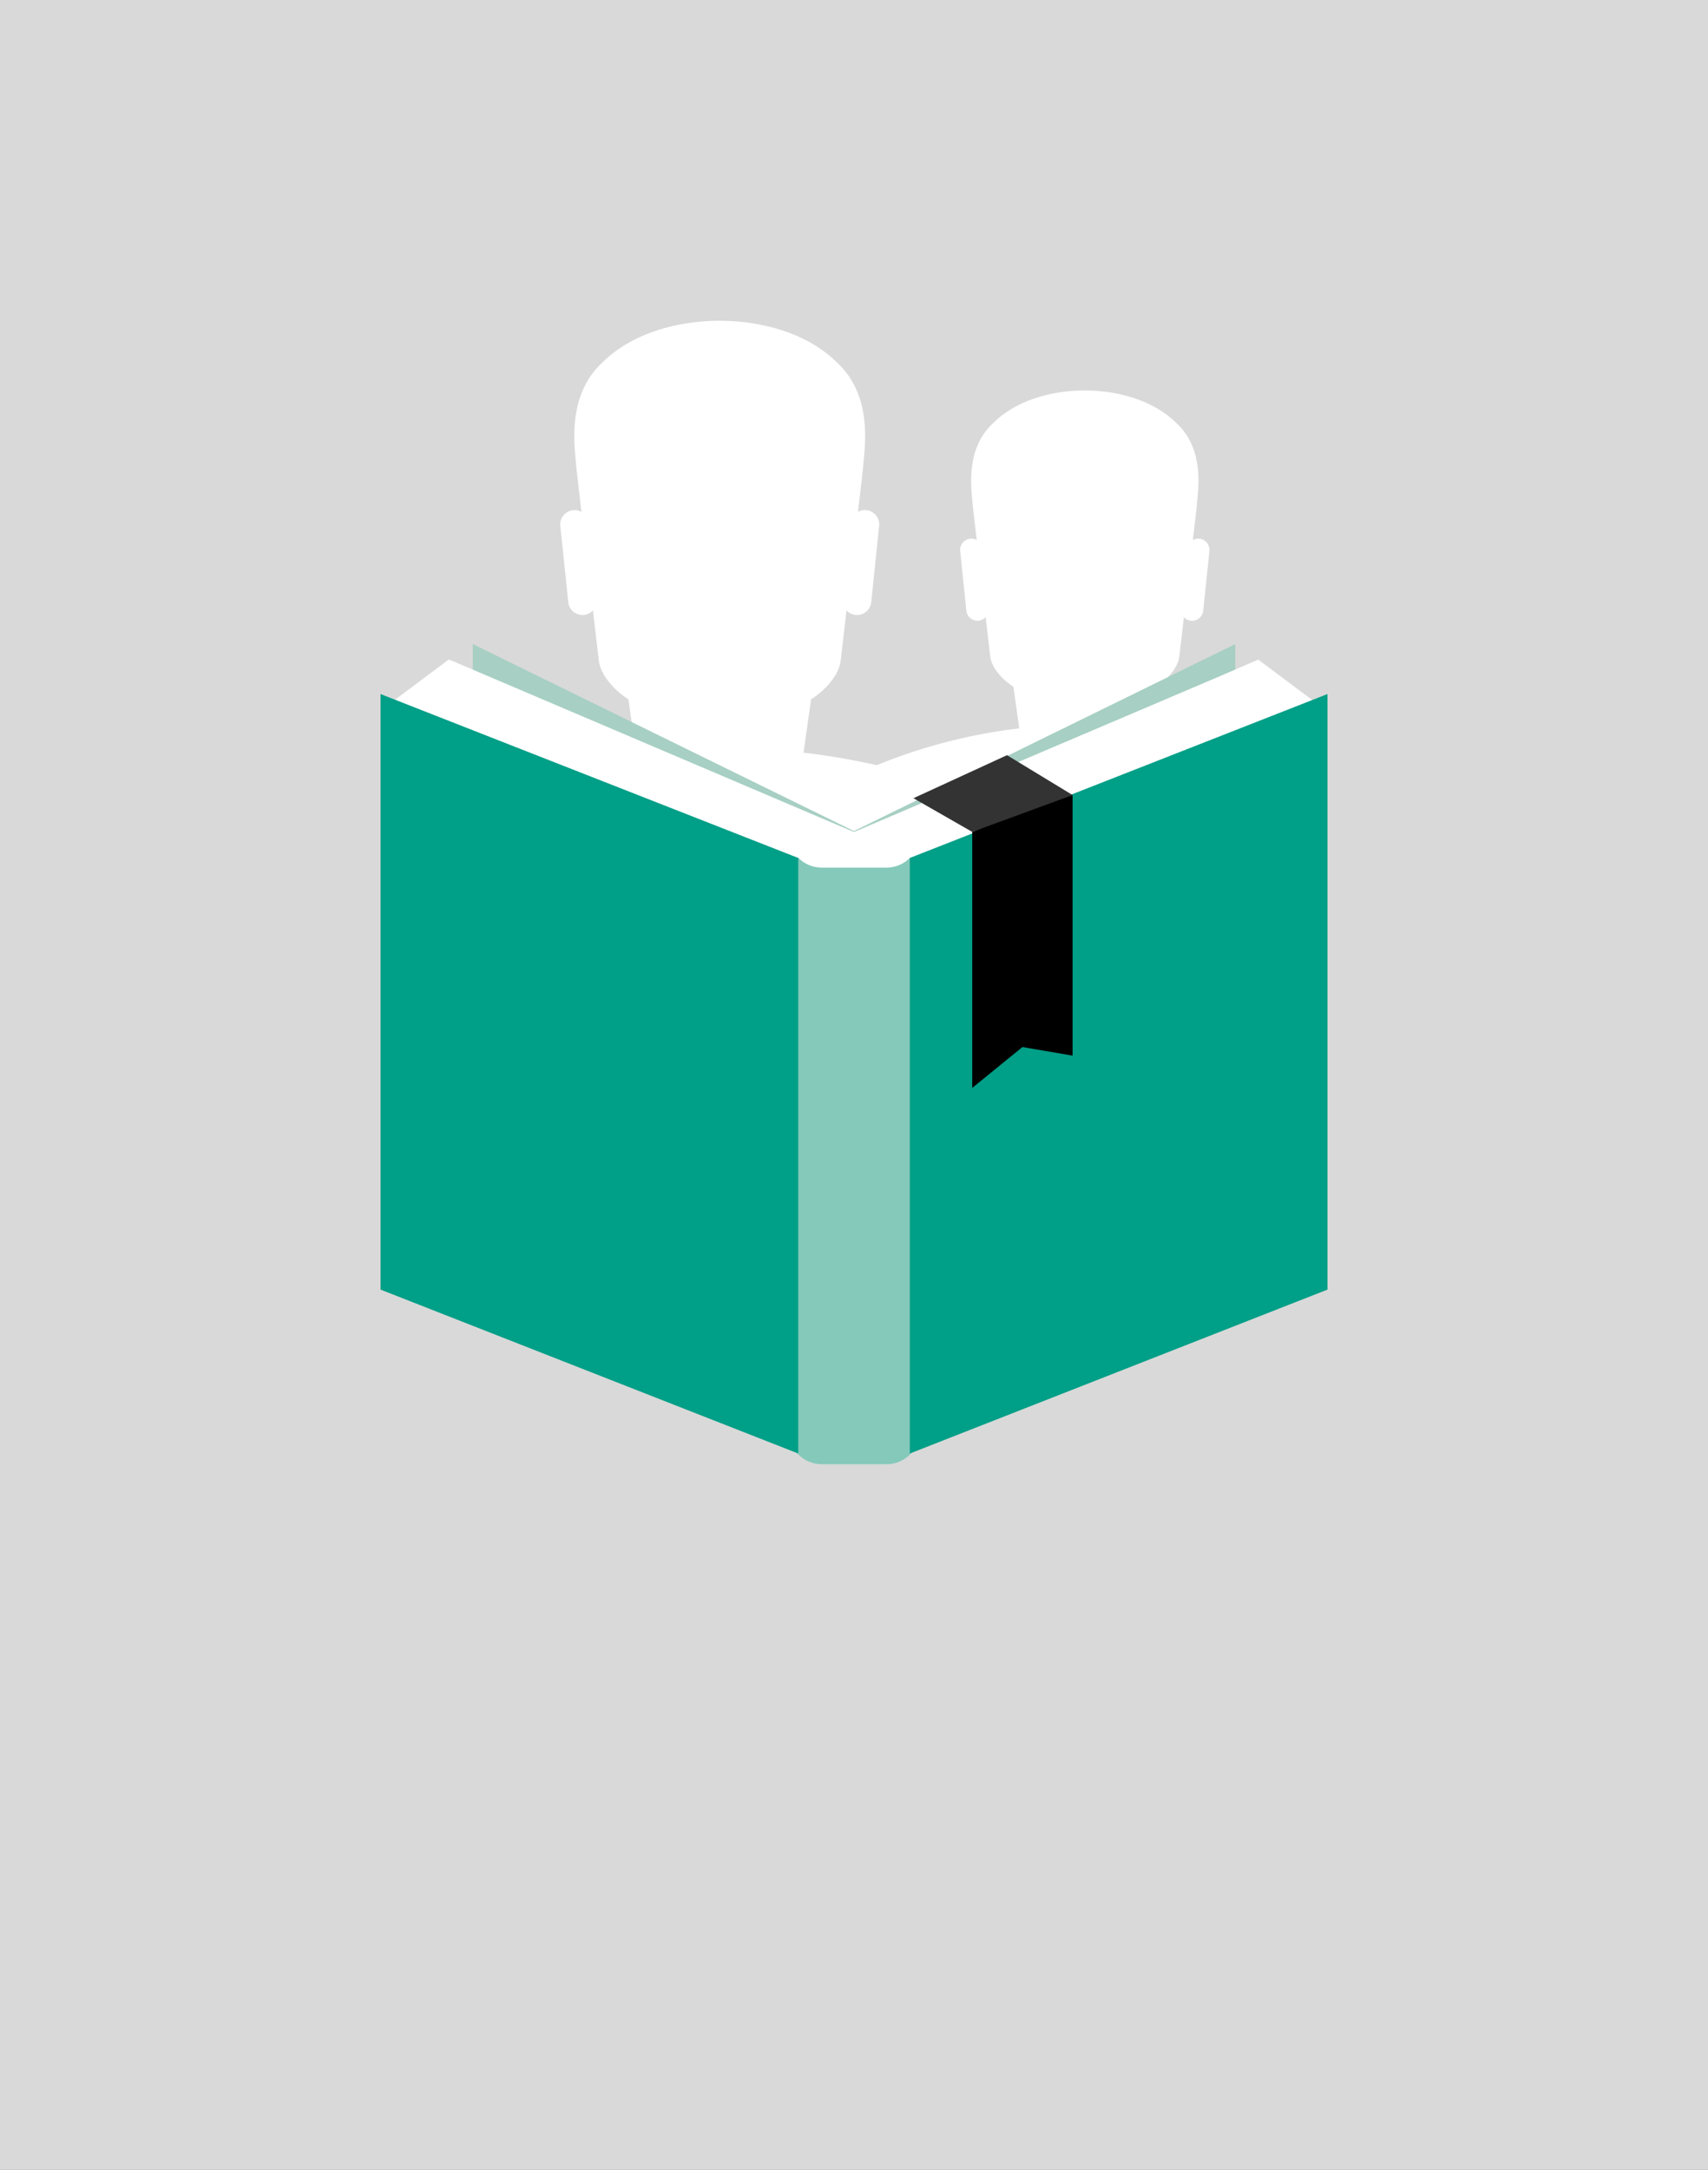
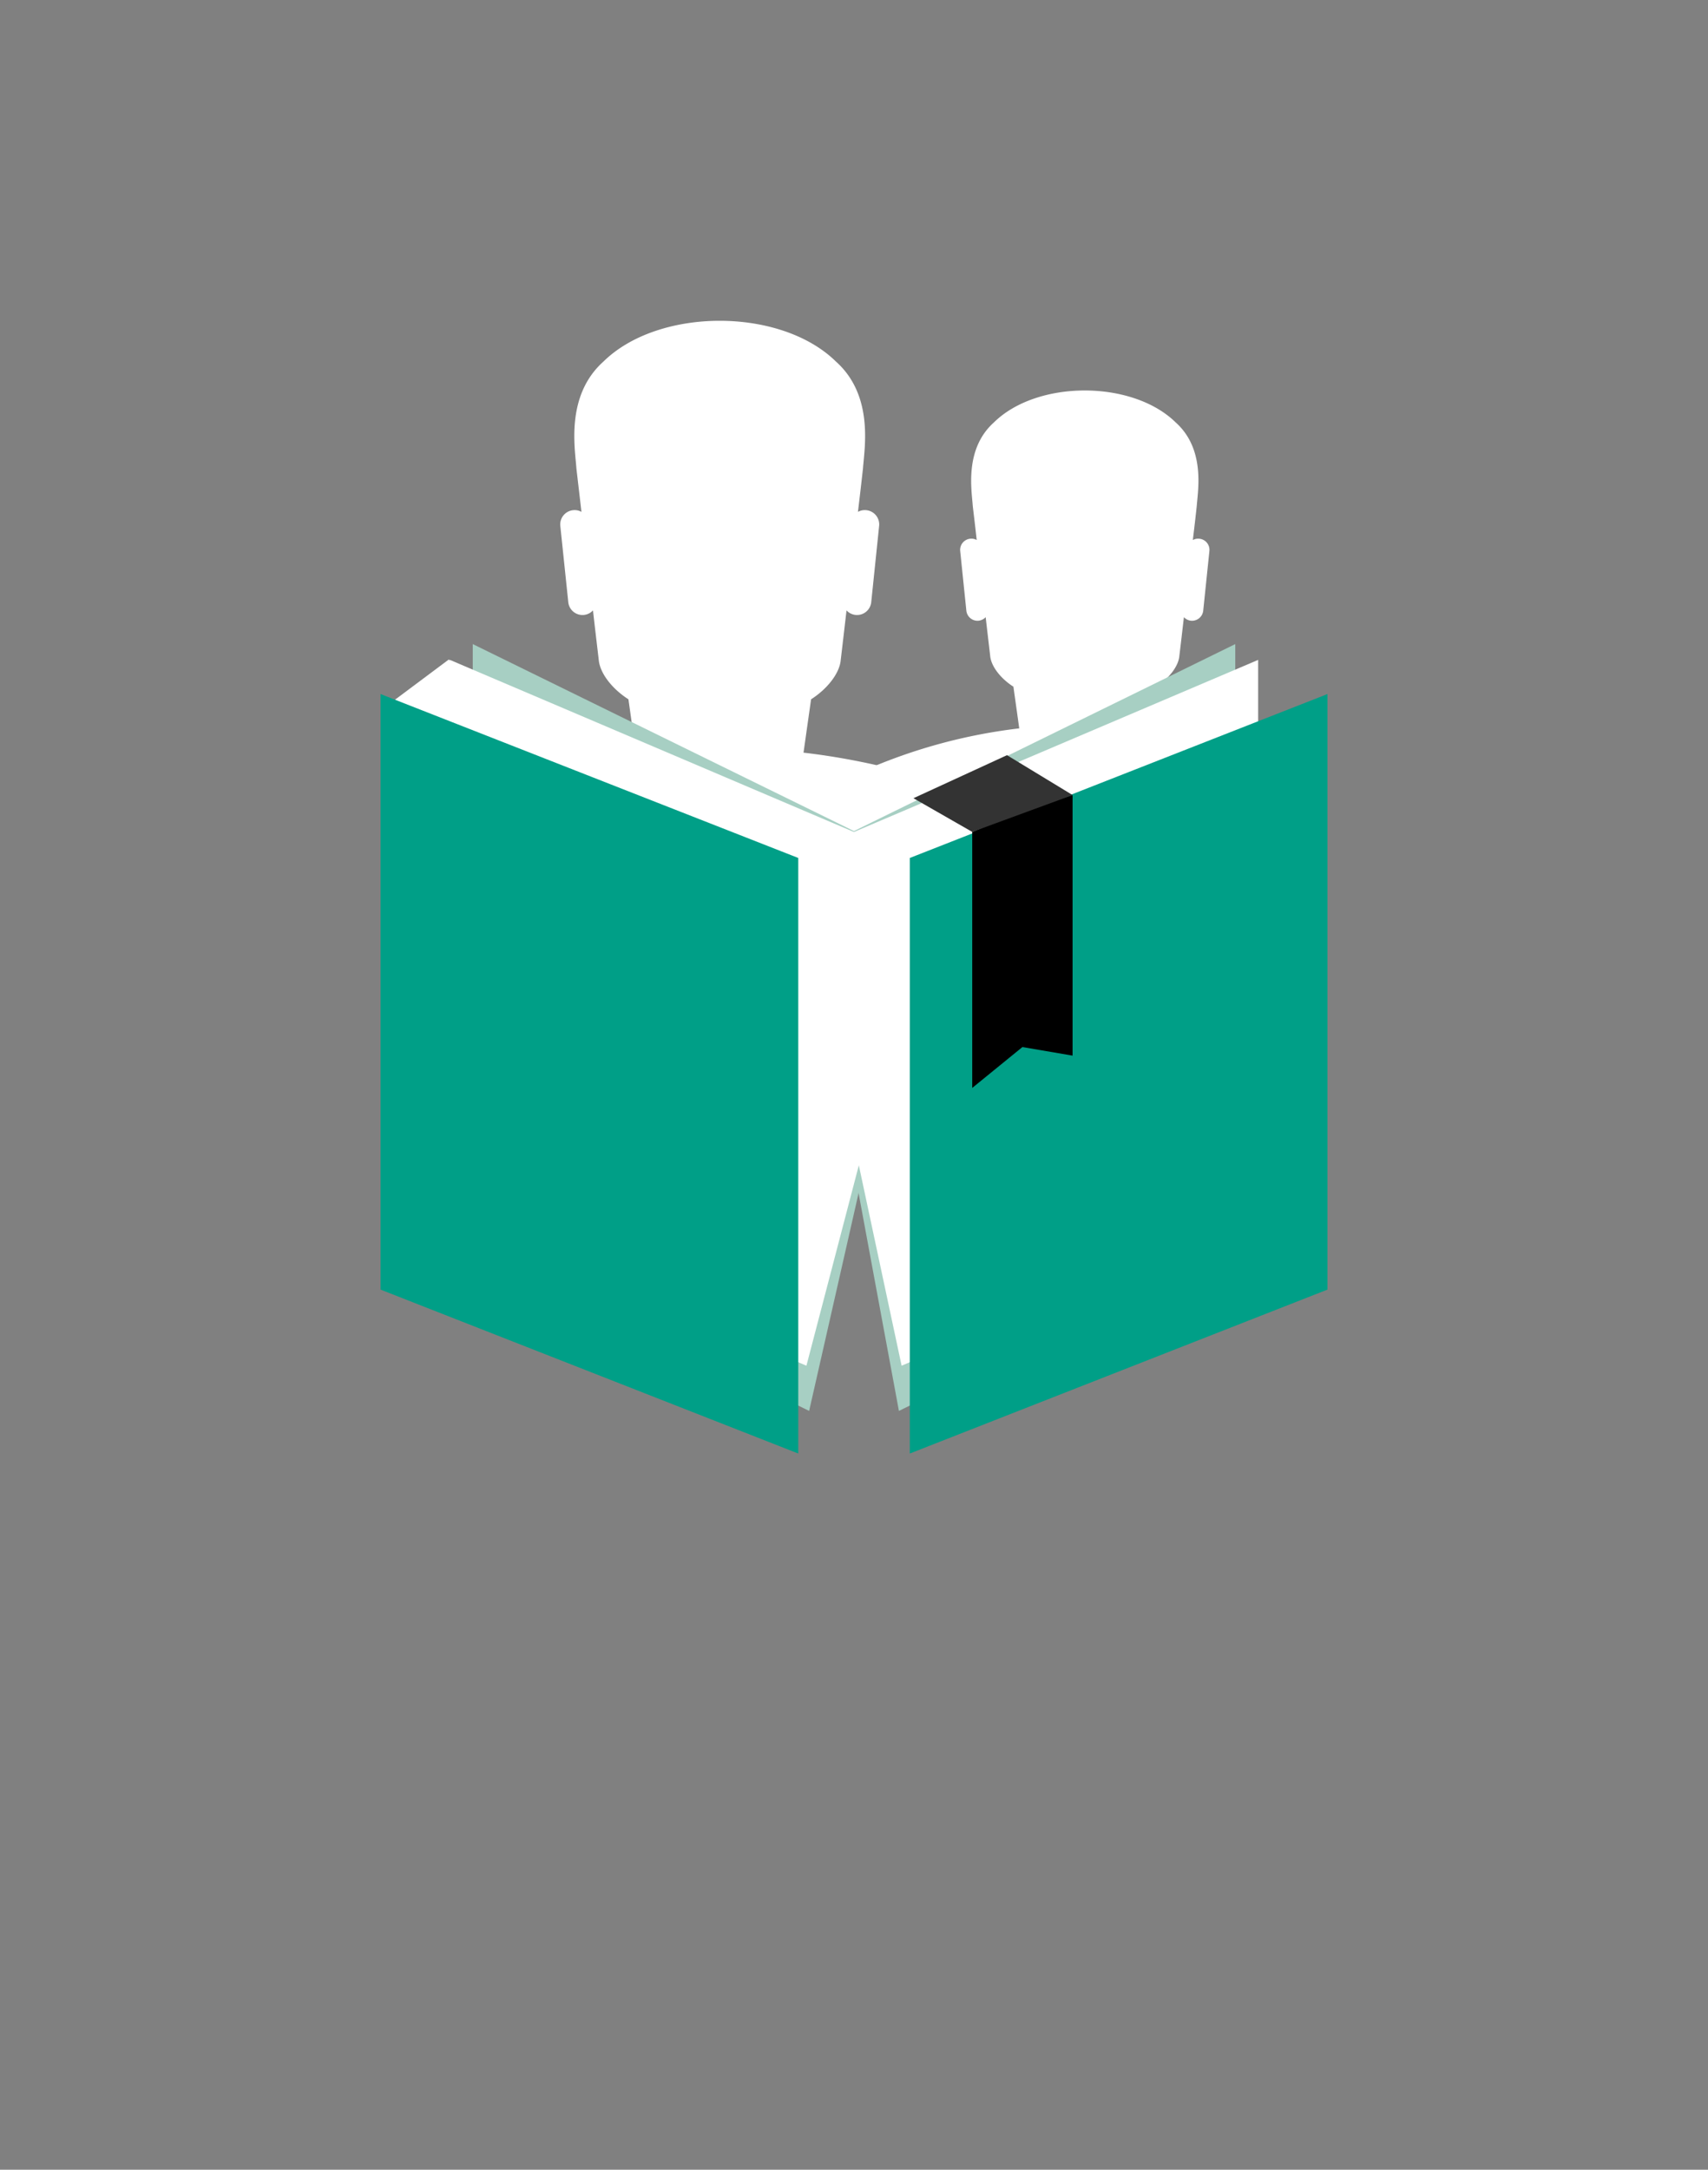
<svg xmlns="http://www.w3.org/2000/svg" version="1.1" width="630" height="800" viewBox="0 0 630 800">
  <rect x="0" y="0" width="630" height="800" fill="#808080" stroke="none" />
  <svg viewBox="0 0 800 800" width="800" height="800" x="-85" y="0">
-     <rect width="800" height="800" style="fill:#d9d9d9" />
    <path d="M563.34,286.56c-19.82-9.44-30.24-12.44-54.07-18q1.11-7.68,2.19-15.37c4.79-3.07,8.25-7.59,8.55-11.37q.86-7.12,1.67-14.26a4.3,4.3,0,0,0,2.58,1.3,4.16,4.16,0,0,0,4.55-3.7l2.28-22a4.13,4.13,0,0,0-3.7-4.53,4.06,4.06,0,0,0-2.41.48c.5-4.19,1-8.34,1.44-12.53.41-5.73,3.24-21-7.79-30.85-16-15.67-51.07-15.67-67,0-11,9.85-8.2,25.12-7.82,30.85.49,4.19,1,8.34,1.45,12.53a4,4,0,0,0-2.4-.48,4.13,4.13,0,0,0-3.69,4.53l2.27,22a4.15,4.15,0,0,0,4.54,3.7,4.3,4.3,0,0,0,2.59-1.3c.54,4.76,1.11,9.51,1.66,14.26.33,3.78,3.77,8.3,8.57,11.37.72,5.13,1.44,10.24,2.15,15.37a200.47,200.47,0,0,0-62.58,18c-6.38,3.36-10.87,12-10.18,18.76q1.11,11.56,2.3,23.15c.69,6.72,6.47,13.37,12.85,14.6,54.26,8.76,100.79,8.76,155.06,0,6.38-1.23,12.15-7.88,12.84-14.6.8-7.72,1.55-15.44,2.3-23.15C574.18,298.59,569.73,289.91,563.34,286.56Z" style="fill:#fff" />
    <path d="M461.44,300.51a256.24,256.24,0,0,0-80.06-23q1.39-9.82,2.79-19.67c6.13-3.92,10.55-9.7,10.94-14.53.72-6.08,1.43-12.15,2.13-18.25a5.27,5.27,0,0,0,9.12-3.06l2.91-28.09a5.28,5.28,0,0,0-4.72-5.8,5.19,5.19,0,0,0-3.09.62c.64-5.35,1.26-10.67,1.85-16,.51-7.32,4.13-26.85-10-39.45-20.4-20-65.3-20-85.7,0-14.1,12.6-10.49,32.13-10,39.45.62,5.36,1.25,10.68,1.86,16a5.15,5.15,0,0,0-3.09-.62,5.29,5.29,0,0,0-4.71,5.8L294.61,222a5.26,5.26,0,0,0,9.11,3.06c.69,6.1,1.41,12.17,2.13,18.25.42,4.83,4.82,10.61,10.95,14.53q1.38,9.84,2.76,19.67a256.22,256.22,0,0,0-80,23c-8.17,4.3-13.91,15.39-13,24q1.42,14.79,2.95,29.6c.88,8.6,8.26,17.1,16.43,18.68a656.1,656.1,0,0,0,209.21,0c8.16-1.58,15.54-10.08,16.42-18.68q1.53-14.81,2.95-29.6C475.3,315.9,469.61,304.8,461.44,300.51Z" style="fill:#fff" />
    <polygon points="540.63 459.19 416.57 520.22 378.86 316.78 540.63 237.48 540.63 459.19" style="fill:#a7cfc3" />
    <polygon points="259.38 459.19 383.45 520.22 428.8 320.56 259.38 237.48 259.38 459.19" style="fill:#a7cfc3" />
-     <polygon points="551.47 282.27 536.74 248.62 549.1 243.21 572.11 260.4 551.47 282.27" style="fill:#fff" />
    <polygon points="248.13 282.27 262.85 248.62 250.48 243.21 227.47 260.4 248.13 282.27" style="fill:#fff" />
    <polygon points="549.07 447.37 417.56 503.55 377.58 316.29 549.07 243.31 549.07 447.37" style="fill:#fff" />
    <polygon points="250.94 447.37 382.45 503.55 430.53 319.77 250.94 243.31 250.94 447.37" style="fill:#fff" />
-     <path d="M420.66,316.26A12.21,12.21,0,0,1,412,319.9H388.16a12.25,12.25,0,0,1-8.72-3.64h-3.57V527.58a12.28,12.28,0,0,0,12.29,12.29H412a12.28,12.28,0,0,0,12.27-12.29V316.26Z" style="fill:#85c9ba" />
    <polygon points="574.64 475.49 420.58 535.93 420.58 316.34 574.64 255.9 574.64 475.49" style="fill:#009f87" />
    <polygon points="225.36 475.49 379.44 535.93 379.44 316.34 225.36 255.9 225.36 475.49" style="fill:#009f87" />
    <polygon points="480.62 389.22 462.12 386.06 443.61 401.13 443.61 306.73 462.12 299.09 480.62 293.14 480.62 389.22" />
    <polygon points="443.61 306.73 421.93 294.31 456.43 278.44 480.62 293.14 443.61 306.73" style="fill:#333" />
  </svg>
</svg>